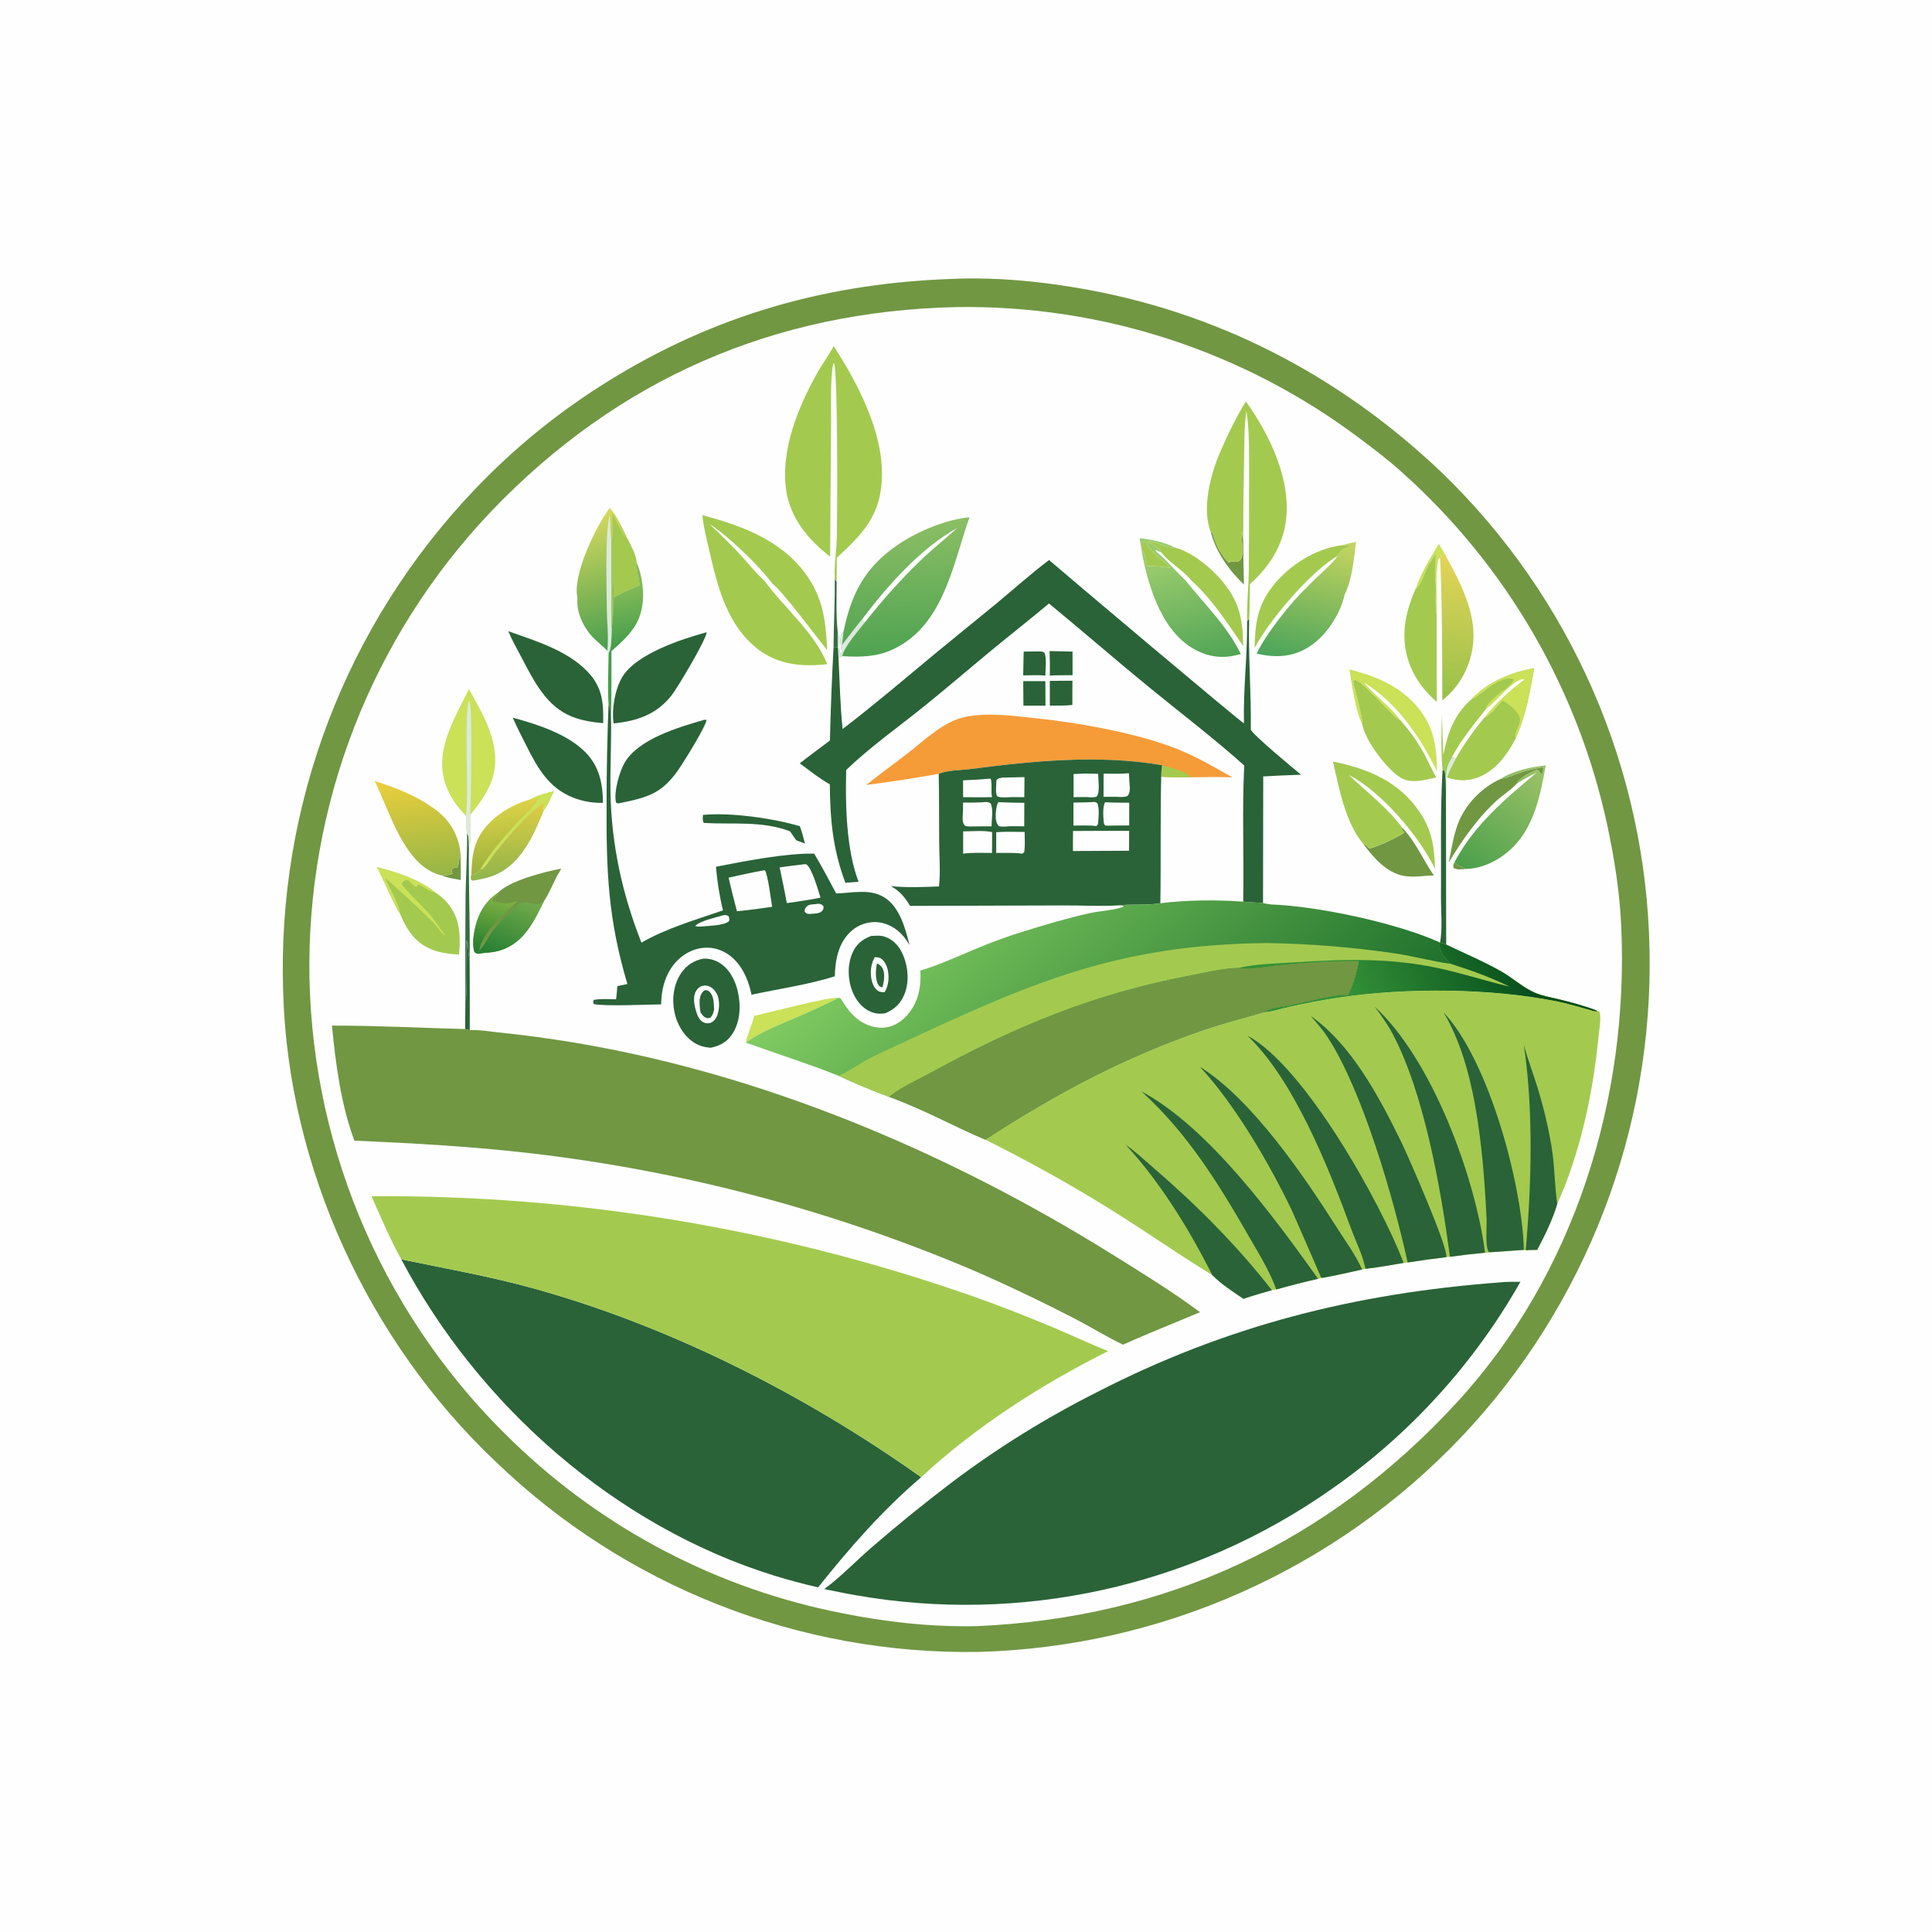
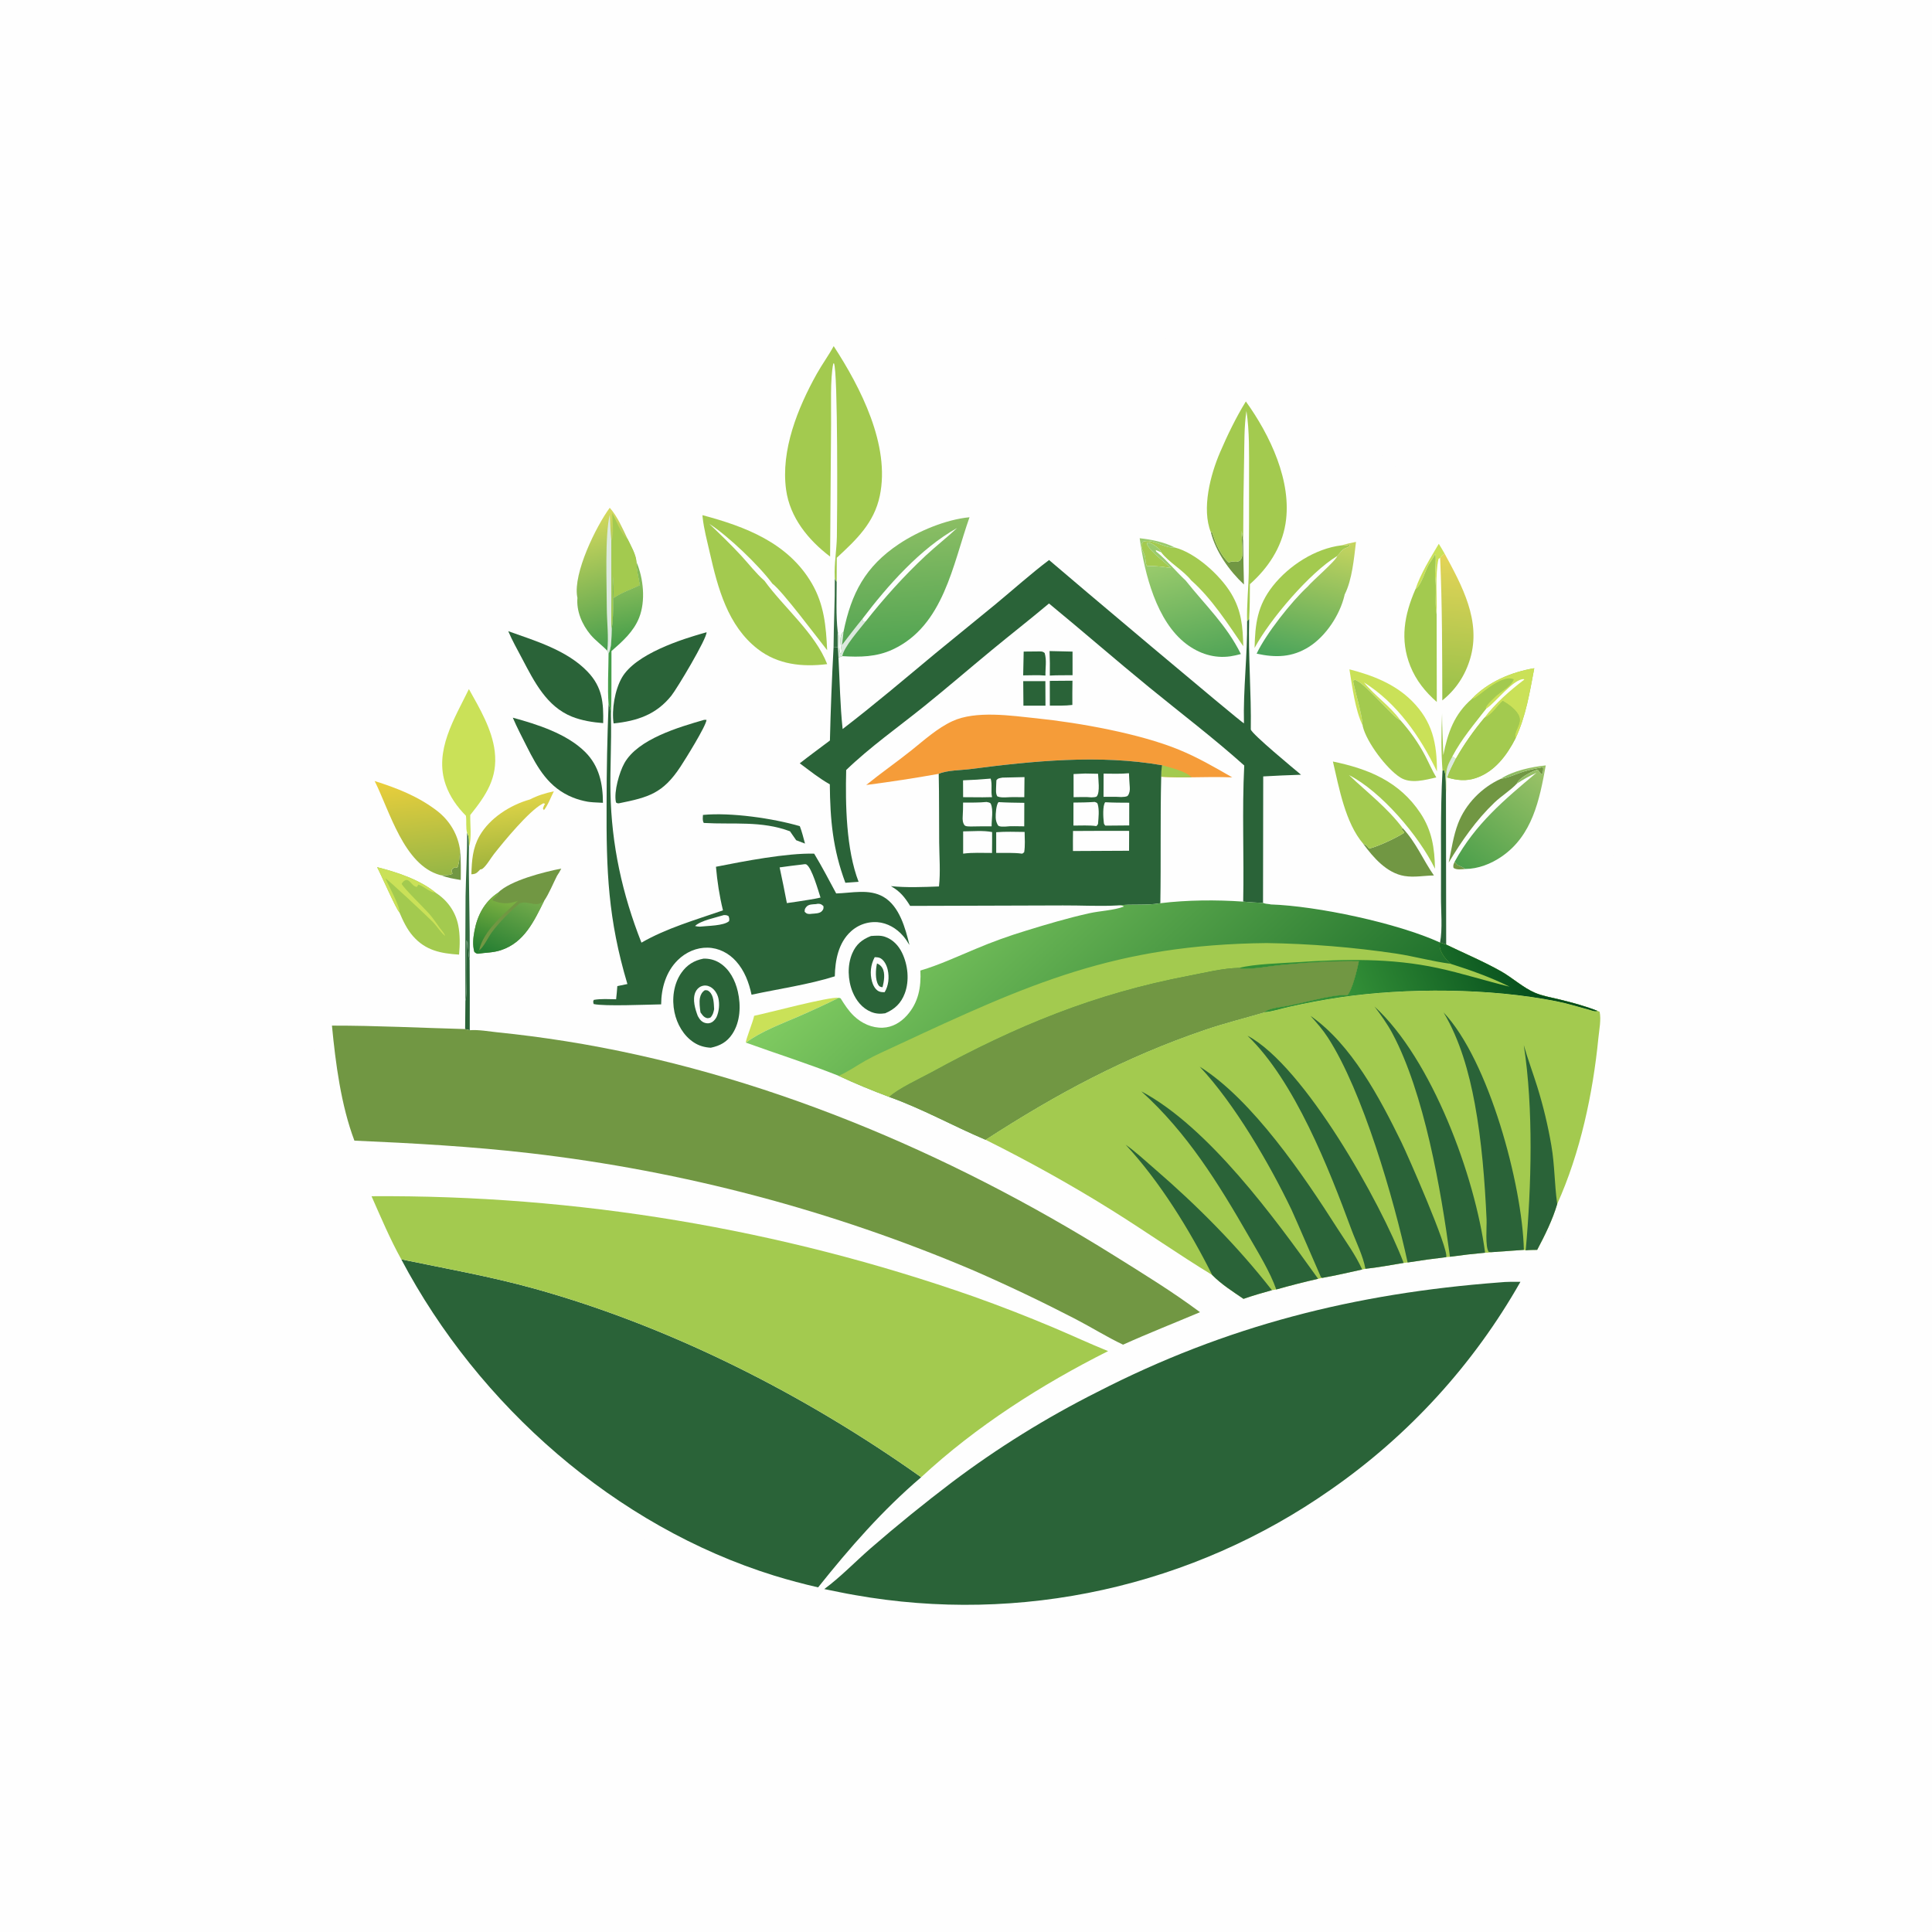
<svg xmlns="http://www.w3.org/2000/svg" width="1024" height="1024">
  <path fill="#FEFEFE" d="M0 0L1024 0L1024 1024L0 1024L0 0Z" />
-   <path fill="#719743" d="M507.804 147.732C508.049 147.721 508.293 147.707 508.537 147.699C529.062 147.056 550.064 149.09 570.295 152.461C644.491 164.823 709.965 198.796 764.296 250.58Q767.47 253.649 770.568 256.794Q773.667 259.939 776.687 263.159Q779.707 266.379 782.648 269.672Q785.589 272.965 788.448 276.329Q791.307 279.693 794.083 283.126Q796.859 286.559 799.55 290.059Q802.241 293.559 804.846 297.124Q807.451 300.689 809.968 304.316Q812.484 307.943 814.912 311.631Q817.339 315.319 819.675 319.065Q822.012 322.811 824.255 326.613Q826.499 330.415 828.65 334.271Q830.8 338.127 832.855 342.035Q834.91 345.942 836.869 349.899Q838.828 353.855 840.69 357.858Q842.552 361.862 844.315 365.909Q846.078 369.957 847.742 374.046Q849.405 378.136 850.968 382.265Q852.531 386.394 853.993 390.56Q855.454 394.726 856.813 398.926Q858.172 403.127 859.428 407.359Q860.684 411.592 861.836 415.854Q862.988 420.116 864.036 424.405Q865.083 428.694 866.025 433.007Q866.968 437.32 867.804 441.655Q868.64 445.99 869.37 450.344Q870.1 454.698 870.724 459.069Q871.347 463.44 871.863 467.824Q872.379 472.209 872.788 476.605Q873.197 481.001 873.497 485.406Q873.799 489.81 873.992 494.221Q874.185 498.632 874.27 503.046Q874.366 507.483 874.354 511.922Q874.341 516.36 874.221 520.797Q874.101 525.233 873.873 529.666Q873.645 534.098 873.309 538.524Q872.973 542.949 872.53 547.365Q872.086 551.781 871.536 556.185Q870.985 560.589 870.327 564.979Q869.669 569.368 868.905 573.74Q868.141 578.112 867.27 582.464Q866.4 586.816 865.424 591.146Q864.448 595.476 863.367 599.78Q862.286 604.085 861.1 608.362Q859.915 612.639 858.625 616.886Q857.336 621.133 855.944 625.347Q854.552 629.562 853.058 633.741Q851.563 637.92 849.968 642.062Q848.373 646.203 846.677 650.305Q844.981 654.406 843.186 658.465Q841.391 662.525 839.497 666.539Q837.604 670.553 835.614 674.52Q833.623 678.487 831.537 682.404Q829.451 686.322 827.27 690.187Q825.089 694.053 822.815 697.864Q820.54 701.675 818.174 705.43Q815.807 709.185 813.35 712.881Q810.893 716.577 808.347 720.212Q805.8 723.847 803.167 727.42Q800.533 730.992 797.812 734.499Q795.092 738.006 792.288 741.446Q789.483 744.886 786.596 748.256Q783.708 751.627 780.74 754.926Q777.771 758.226 774.723 761.452Q771.628 764.713 768.454 767.896Q765.281 771.08 762.03 774.185Q758.779 777.29 755.453 780.314Q752.127 783.338 748.728 786.28Q745.329 789.222 741.858 792.079Q738.388 794.937 734.849 797.708Q731.309 800.48 727.703 803.164Q724.097 805.848 720.426 808.443Q716.755 811.038 713.022 813.542Q709.288 816.046 705.495 818.457Q701.701 820.869 697.849 823.187Q693.998 825.505 690.09 827.728Q686.183 829.951 682.222 832.077Q678.261 834.203 674.25 836.232Q670.238 838.26 666.178 840.19Q662.118 842.12 658.012 843.949Q653.905 845.779 649.755 847.507Q645.605 849.235 641.414 850.861Q637.223 852.487 632.994 854.01Q628.764 855.532 624.498 856.951Q620.233 858.37 615.934 859.683Q611.634 860.997 607.304 862.204Q602.974 863.412 598.616 864.513Q594.257 865.615 589.873 866.609Q585.489 867.602 581.082 868.489Q576.675 869.375 572.247 870.153Q567.819 870.931 563.374 871.6Q558.929 872.269 554.469 872.829Q550.008 873.389 545.535 873.839Q541.063 874.289 536.58 874.63Q532.098 874.97 527.608 875.201Q523.119 875.432 518.625 875.552Q514.218 875.624 509.811 875.587Q505.404 875.551 500.999 875.407Q496.595 875.263 492.195 875.011Q487.794 874.76 483.402 874.401Q479.009 874.041 474.627 873.575Q470.245 873.108 465.875 872.534Q461.505 871.961 457.151 871.28Q452.796 870.6 448.46 869.813Q444.124 869.027 439.808 868.134Q435.492 867.242 431.199 866.244Q426.906 865.246 422.639 864.143Q418.372 863.041 414.133 861.834Q409.894 860.628 405.686 859.318Q401.478 858.008 397.304 856.596Q393.129 855.183 388.99 853.669Q384.851 852.155 380.75 850.54Q376.65 848.925 372.59 847.21Q368.53 845.496 364.513 843.682Q360.496 841.869 356.525 839.957Q352.554 838.046 348.63 836.038Q344.707 834.031 340.834 831.927Q336.961 829.824 333.141 827.627Q329.32 825.43 325.555 823.14Q321.789 820.85 318.081 818.468Q314.372 816.087 310.723 813.615Q307.074 811.144 303.487 808.584Q299.899 806.024 296.376 803.377Q292.852 800.73 289.394 797.997Q285.936 795.265 282.546 792.449Q279.156 789.633 275.835 786.735Q272.515 783.836 269.267 780.858Q266.018 777.879 262.844 774.822C195.302 711.064 152.616 618.538 150.073 525.499Q149.921 520.931 149.882 516.361Q149.844 511.791 149.919 507.221Q149.995 502.651 150.183 498.085Q150.372 493.518 150.675 488.958Q150.977 484.397 151.393 479.846Q151.808 475.294 152.337 470.755Q152.866 466.215 153.507 461.69Q154.149 457.165 154.903 452.657Q155.657 448.149 156.522 443.661Q157.388 439.174 158.365 434.709Q159.342 430.244 160.43 425.805Q161.518 421.366 162.716 416.956Q163.914 412.545 165.221 408.166Q166.528 403.786 167.944 399.44Q169.359 395.095 170.883 390.786Q172.406 386.477 174.036 382.207Q175.666 377.937 177.402 373.709Q179.137 369.481 180.978 365.298Q182.818 361.114 184.762 356.978Q186.706 352.841 188.752 348.754Q190.798 344.668 192.945 340.633Q195.092 336.598 197.339 332.618Q199.585 328.638 201.93 324.715Q204.275 320.792 206.717 316.929Q209.159 313.066 211.696 309.264Q214.233 305.463 216.864 301.725Q219.495 297.988 222.218 294.318Q224.941 290.647 227.755 287.045Q230.569 283.444 233.471 279.913Q236.373 276.382 239.362 272.925Q242.351 269.467 245.425 266.085Q248.5 262.703 251.657 259.399Q259.397 251.265 267.634 243.636Q275.872 236.008 284.575 228.914Q293.279 221.821 302.412 215.291Q311.546 208.762 321.074 202.822C378.761 166.64 439.825 149.579 507.804 147.732Z" />
  <path fill="#FEFEFE" d="M506.983 162.754Q510.556 162.7 514.13 162.719Q517.703 162.738 521.275 162.831Q524.848 162.924 528.417 163.09Q531.987 163.257 535.552 163.497Q539.118 163.737 542.678 164.051Q546.237 164.364 549.79 164.751Q553.342 165.138 556.886 165.598Q560.43 166.058 563.963 166.591Q567.497 167.124 571.019 167.73Q574.541 168.336 578.049 169.014Q581.558 169.692 585.052 170.443Q588.545 171.193 592.023 172.016Q595.501 172.838 598.96 173.732Q602.42 174.626 605.861 175.591Q609.302 176.556 612.722 177.591Q616.142 178.627 619.54 179.733Q622.938 180.839 626.313 182.015Q629.687 183.191 633.037 184.436Q636.386 185.681 639.709 186.995Q643.033 188.309 646.328 189.692Q649.623 191.074 652.889 192.524Q656.156 193.974 659.391 195.491Q662.627 197.007 665.83 198.591Q669.034 200.174 672.204 201.823Q675.375 203.472 678.51 205.186Q681.646 206.9 684.745 208.678Q687.845 210.457 690.907 212.299Q693.97 214.141 696.993 216.045Q700.017 217.95 703.001 219.916Q705.984 221.883 708.927 223.91Q711.869 225.938 714.769 228.026Q717.67 230.114 720.526 232.261C728.279 238.072 735.995 243.878 743.165 250.407Q745.732 252.701 748.254 255.045Q750.775 257.389 753.25 259.782Q755.725 262.175 758.152 264.617Q760.579 267.058 762.958 269.547Q765.337 272.036 767.666 274.571Q769.995 277.107 772.273 279.687Q774.552 282.268 776.779 284.893Q779.006 287.519 781.181 290.187Q783.356 292.856 785.479 295.567Q787.601 298.278 789.669 301.03Q791.737 303.782 793.75 306.575Q795.764 309.367 797.722 312.199Q799.68 315.031 801.582 317.9Q803.483 320.77 805.328 323.677Q807.173 326.584 808.96 329.526Q810.747 332.469 812.476 335.446Q814.205 338.423 815.875 341.434Q817.545 344.444 819.155 347.487Q820.765 350.53 822.315 353.604Q823.864 356.679 825.353 359.783Q826.842 362.887 828.269 366.02Q829.697 369.153 831.062 372.313Q832.427 375.474 833.73 378.66Q835.033 381.847 836.272 385.059Q837.512 388.271 838.688 391.506Q839.864 394.742 840.976 398Q842.088 401.258 843.136 404.538Q844.183 407.817 845.166 411.116Q846.149 414.416 847.066 417.734Q847.984 421.052 848.836 424.388Q849.688 427.724 850.474 431.076Q851.259 434.427 851.979 437.794C855.74 455.415 858.49 473.079 859.299 491.11C863.383 582.251 834.593 675.434 772.216 743.272C703.839 817.637 618.347 857.561 517.43 861.905C493.211 862.361 469.392 859.716 445.685 854.904Q442.648 854.305 439.622 853.651Q436.596 852.998 433.582 852.29Q430.568 851.583 427.567 850.822Q424.566 850.06 421.579 849.246Q418.593 848.431 415.621 847.563Q412.649 846.696 409.693 845.775Q406.738 844.854 403.799 843.881Q400.86 842.907 397.939 841.882Q395.018 840.856 392.116 839.778Q389.214 838.7 386.331 837.571Q383.449 836.442 380.587 835.261Q377.725 834.081 374.884 832.849Q372.044 831.617 369.226 830.335Q366.408 829.053 363.614 827.721Q360.819 826.389 358.049 825.007Q355.279 823.625 352.533 822.194Q349.788 820.763 347.069 819.283Q344.35 817.803 341.657 816.275Q338.965 814.747 336.3 813.171Q333.636 811.595 331 809.971Q328.364 808.348 325.757 806.678Q323.15 805.007 320.574 803.291Q317.997 801.574 315.452 799.812Q312.907 798.05 310.393 796.243Q307.88 794.435 305.399 792.583Q302.918 790.731 300.471 788.835Q298.023 786.939 295.61 785Q293.197 783.061 290.819 781.078Q288.441 779.096 286.099 777.072Q283.756 775.048 281.45 772.982Q279.145 770.916 276.876 768.81Q274.608 766.703 272.377 764.556Q269.261 761.58 266.219 758.529Q263.177 755.477 260.211 752.352Q257.245 749.226 254.357 746.029Q251.469 742.831 248.66 739.564Q245.851 736.297 243.123 732.961Q240.396 729.626 237.751 726.224Q235.106 722.823 232.545 719.358Q229.985 715.892 227.51 712.365Q225.036 708.838 222.649 705.25Q220.262 701.663 217.963 698.019Q215.665 694.374 213.457 690.674Q211.249 686.974 209.133 683.221Q207.017 679.468 204.993 675.664Q202.97 671.859 201.041 668.007Q199.111 664.154 197.277 660.255Q195.443 656.356 193.705 652.414Q191.968 648.471 190.328 644.487Q188.687 640.502 187.145 636.479Q185.604 632.455 184.161 628.395Q182.719 624.335 181.376 620.241Q180.034 616.146 178.793 612.02Q177.552 607.894 176.412 603.739Q175.273 599.584 174.236 595.401Q173.199 591.219 172.265 587.013Q171.331 582.807 170.501 578.579Q169.671 574.351 168.945 570.104Q168.219 565.857 167.598 561.593Q166.976 557.329 166.46 553.052Q165.943 548.774 165.532 544.485Q165.121 540.196 164.815 535.898Q164.51 531.6 164.31 527.296Q164.11 522.992 164.016 518.684Q163.937 514.424 163.962 510.163Q163.987 505.902 164.116 501.643Q164.245 497.384 164.477 493.129Q164.71 488.874 165.045 484.626Q165.381 480.379 165.821 476.14Q166.26 471.902 166.802 467.676Q167.344 463.449 167.989 459.237Q168.635 455.025 169.382 450.83Q170.129 446.635 170.979 442.46Q171.828 438.284 172.779 434.131Q173.729 429.977 174.781 425.848Q175.833 421.718 176.984 417.616Q178.136 413.514 179.388 409.44Q180.639 405.367 181.989 401.326Q183.339 397.284 184.787 393.277Q186.236 389.269 187.781 385.298Q189.326 381.328 190.968 377.395Q192.609 373.463 194.346 369.572Q196.083 365.681 197.914 361.834Q199.745 357.986 201.669 354.184Q203.593 350.382 205.609 346.628Q207.625 342.874 209.732 339.171Q211.839 335.467 214.036 331.816Q216.232 328.164 218.517 324.568Q220.801 320.971 223.173 317.431Q225.545 313.891 228.002 310.41Q230.459 306.928 233 303.508Q235.541 300.088 238.165 296.73Q240.789 293.372 243.493 290.08Q246.198 286.787 248.982 283.561Q251.766 280.336 254.628 277.179Q257.489 274.021 260.427 270.935C327.466 200.938 410.211 164.885 506.983 162.754Z" />
  <path fill="#719743" d="M776.615 460.573C774.676 460.731 771.998 461.193 770.374 459.985C770.054 458.498 770.44 458.064 771.019 456.69C771.574 457.423 771.984 458.281 772.85 458.616C774.263 459.162 775.388 459.685 776.615 460.573Z" />
  <path fill="#719743" d="M243.894 450.922C244.302 456.102 244.274 461.219 244.215 466.408C240.69 465.814 237.245 465.319 233.931 463.913C235.694 463.815 238.329 464.016 239.839 463.06C239.492 462.241 239.376 461.93 239.366 461.014L240.666 459.868C241.447 459.969 241.668 459.966 242.463 459.747C243.576 457.065 243.533 453.811 243.894 450.922Z" />
  <path fill="#356D42" d="M442.471 306.732L443.456 308.352C443.462 316.984 443.034 326.092 443.987 334.668Q443.958 338.801 444.004 342.934C443.319 343.151 442.514 343.149 441.798 343.218C441.87 331.052 442.548 318.891 442.471 306.732Z" />
  <path fill="#CAE158" d="M762.587 288.227C763.673 289.928 764.665 291.695 765.684 293.437C764.779 294.158 763.979 294.734 763.296 295.683L762.456 296.161C760.536 304.724 761.755 316.647 761.45 325.613C760.554 320.549 761.138 315.488 761.015 310.396C760.962 308.217 760.552 306.093 760.631 303.903C760.754 300.5 761.186 297.205 760.832 293.801L760.496 293.998C759.476 296.012 758.033 297.736 756.982 299.73C755.09 303.317 753.639 309.101 750.786 311.845C750.588 312.035 750.375 312.208 750.17 312.39C753.067 303.815 758.024 295.993 762.587 288.227Z" />
  <path fill="#2A6338" d="M246.669 530.372C247.812 528.562 247.184 502.231 247.192 498.377C247.87 499.144 247.746 502.463 247.83 503.624L248.145 498.846C248.196 501.994 248.057 505.269 248.791 508.348C248.827 508.497 248.869 508.645 248.907 508.794Q249.044 527.416 248.983 546.038L246.524 545.419L246.669 530.372Z" />
  <path fill="#719743" d="M641.797 282.157L642.445 282.07L643.581 285.39C645.071 289.767 647.697 294.73 651.021 297.969C652.218 298.192 652.218 297.481 653.318 297.612C654.709 297.777 655.663 297.965 656.965 297.301C658.32 295.88 658.537 294.708 658.512 292.792C658.461 288.949 658.061 285.162 658.102 281.303L658.926 286.551Q659.006 298.173 659.316 309.792C651.627 302.616 644.393 292.462 641.797 282.157Z" />
  <path fill="#356D42" d="M247.567 441.417C248.758 443.512 248.473 446.438 248.553 448.807C248.243 468.779 249.225 488.788 248.907 508.794C248.869 508.645 248.827 508.497 248.791 508.348C248.057 505.269 248.196 501.994 248.145 498.846L247.83 503.624C247.746 502.463 247.87 499.144 247.192 498.377C247.184 502.231 247.812 528.562 246.669 530.372Q246.512 502.685 246.757 475.001C246.939 463.796 247.672 452.629 247.567 441.417Z" />
  <path fill="#2A6338" d="M550.133 345.276C551.709 345.323 552.457 345.076 553.692 346.106C554.865 350 554.008 354.042 554.112 358.061C550.26 357.704 546.182 357.966 542.304 357.962L542.572 345.347L550.133 345.276Z" />
  <path fill="#2A6338" d="M542.333 361.029L554.072 361.009L554.127 374.01L542.437 374.026L542.333 361.029Z" />
  <path fill="#2A6338" d="M556.281 345.077L568.465 345.358L568.472 357.885C564.476 357.931 560.41 357.817 556.426 358.071Q556.546 351.572 556.281 345.077Z" />
  <path fill="#2A6338" d="M556.406 360.879L568.432 360.788Q568.325 367.212 568.374 373.637C564.456 374.13 560.395 373.971 556.447 374L556.406 360.879Z" />
  <path fill="#2A6338" d="M372.59 431.925C387.428 430.504 409.669 433.727 423.912 437.874C425.074 440.857 425.82 444.033 426.67 447.12L421.999 445.342L418.705 440.602C403.563 434.912 388.611 437.097 373.017 436.178C372.234 434.86 372.513 433.396 372.59 431.925Z" />
  <path fill="#2A6338" d="M764.562 408.428L765.581 408.337C766.577 412.15 766.229 416.778 766.391 420.741L766.505 500.671Q764.884 500.1 763.252 499.563C764.658 492.45 763.696 482.558 763.756 475.183C763.935 452.94 763.299 430.646 764.562 408.428Z" />
  <path fill="#CAE158" d="M399.704 538.4C407.307 536.84 439.241 528.205 444.621 528.842Q434.024 534.081 423.175 538.774C413.916 542.807 403.508 546.585 395.349 552.614C395.062 551.346 399.227 541.329 399.704 538.4Z" />
  <path fill="#719743" d="M795.466 412.786C795.762 412.738 796.058 412.694 796.353 412.643C799.985 412.009 803.716 410.149 807.257 409.033C810.721 407.942 814.173 407.358 817.709 406.603C818.209 407.538 817.782 408.862 817.655 409.914L817.164 410.504C816.274 409.698 815.657 408.93 814.987 407.934C812.094 408.68 805.897 411.989 804.356 414.587C804.213 414.827 804.087 415.077 803.953 415.322C800.582 418.95 795.798 421.846 792.157 425.321C782.382 434.652 774.75 445.662 767.833 457.187C769.347 450.216 770.243 443.133 772.818 436.433C776.795 426.088 785.381 417.345 795.466 412.786Z" />
  <defs>
    <linearGradient id="gradient_0" gradientUnits="userSpaceOnUse" x1="270.713" y1="425.532" x2="270.787" y2="464.969">
      <stop offset="0" stop-color="#DFCD44" />
      <stop offset="1" stop-color="#92B64A" />
    </linearGradient>
  </defs>
-   <path fill="url(#gradient_0)" d="M254.498 460.85C254.877 460.74 255.312 460.746 255.635 460.52C257.716 459.065 260.14 454.784 261.83 452.635C267.127 445.899 280.336 429.873 287.375 426.104C288.266 425.627 287.828 425.712 288.885 426.006C288.364 426.811 288.08 427.587 287.767 428.491L288.279 429.404C282.83 442.687 276.369 457.893 262.23 463.81C258.548 465.351 254.617 466.13 250.693 466.774C249.887 466.414 249.821 466.624 249.612 465.934C249.333 465.014 249.626 464.272 249.843 463.375C252.389 463.32 252.84 462.519 254.498 460.85Z" />
  <defs>
    <linearGradient id="gradient_1" gradientUnits="userSpaceOnUse" x1="334.681" y1="340.429" x2="328.967" y2="312.337">
      <stop offset="0" stop-color="#469E4A" />
      <stop offset="1" stop-color="#83BA59" />
    </linearGradient>
  </defs>
  <path fill="url(#gradient_1)" d="M337.323 297.847C341.053 306.478 342.273 318.497 338.753 327.384C335.81 334.816 329.944 339.938 324.088 345.094C324.034 356.924 324.195 368.812 323.834 380.635C323.579 378.22 323.839 375.483 322.55 373.373C321.922 364.511 322.509 355.259 322.55 346.355C324.354 343.005 324 337.068 324.2 333.229C325.603 324.959 324.524 312.962 324.746 304.176C325.316 308.374 325.215 312.654 325.253 316.884C329.739 313.858 334.327 312.448 339.108 310.129C338.417 306.494 337.465 302.34 337.341 298.656C337.332 298.387 337.329 298.117 337.323 297.847Z" />
  <path fill="#719743" d="M743.367 438.84C750.701 446.711 754.089 455.527 760.008 464.022C754.78 464.081 749.647 465.152 744.408 464.298C735.001 462.764 727.879 454.499 722.528 447.213C724.215 447.751 724.597 448.453 725.755 449.757C730.556 448.609 740.144 444.079 744.266 441.368C743.771 440.561 744.003 440.871 743.377 440.134C743.228 439.959 743.076 439.788 742.925 439.615L743.367 438.84Z" />
  <path fill="#CAE158" d="M715.215 354.762C727.373 357.901 739.198 362.413 748.27 371.448C759.259 382.393 761.627 393.964 761.605 408.873C752.774 390.446 740.507 372.688 722.926 361.683C728.746 368.867 736.63 374.053 742.145 381.643C739.238 381.417 722.798 360.975 717.944 360.295L717.18 361.087C718.443 367.394 721.956 378.781 722.227 384.51C718.144 375.914 716.804 364.152 715.215 354.762Z" />
  <defs>
    <linearGradient id="gradient_2" gradientUnits="userSpaceOnUse" x1="270.592" y1="458.928" x2="265.917" y2="425.14">
      <stop offset="0" stop-color="#9FB33D" />
      <stop offset="1" stop-color="#DDD347" />
    </linearGradient>
  </defs>
  <path fill="url(#gradient_2)" d="M280.897 423.713C284.98 421.607 289.071 420.363 293.551 419.406C291.977 422.477 290.416 426.775 288.279 429.404L287.767 428.491C288.08 427.587 288.364 426.811 288.885 426.006C287.828 425.712 288.266 425.627 287.375 426.104C280.336 429.873 267.127 445.899 261.83 452.635C260.14 454.784 257.716 459.065 255.635 460.52C255.312 460.746 254.877 460.74 254.498 460.85C252.84 462.519 252.389 463.32 249.843 463.375C250.071 456.1 250.482 449.532 254.155 443.058C259.56 433.535 270.537 426.624 280.897 423.713Z" />
-   <path fill="#CAE158" d="M280.897 423.713C284.98 421.607 289.071 420.363 293.551 419.406C291.977 422.477 290.416 426.775 288.279 429.404L287.767 428.491C288.08 427.587 288.364 426.811 288.885 426.006C287.828 425.712 288.266 425.627 287.375 426.104C280.336 429.873 267.127 445.899 261.83 452.635C260.14 454.784 257.716 459.065 255.635 460.52C255.312 460.746 254.877 460.74 254.498 460.85C259.618 452.222 266.578 444.249 273.364 436.893C277.42 432.497 282.579 428.431 285.45 423.132L285.218 422.731C283.829 423.413 282.919 423.634 281.368 423.699C281.211 423.705 281.054 423.708 280.897 423.713Z" />
  <path fill="#A3CA4F" d="M710.91 289.061C711.06 289.072 711.21 289.085 711.36 289.094C712.826 289.183 713.801 289.068 715.201 288.637L715.463 289.127C714.758 289.916 714.457 290.059 713.469 290.419C711.555 291.118 710.897 292.25 709.617 293.723C709.364 294.015 709.066 294.265 708.817 294.56C708.784 294.599 708.768 294.649 708.744 294.694C694.21 303.441 672.861 328.592 664.962 343.429C665.243 330.579 666.448 320.927 674.692 310.51C683.222 299.732 697.109 290.759 710.91 289.061Z" />
  <path fill="#A3CA4F" d="M620.567 301.062C616.803 300.467 612.274 299.865 608.466 299.998C608.315 300.003 608.165 300.012 608.014 300.018C607.028 299.007 607.251 296.551 606.91 295.112C606.445 293.151 605.084 291.252 605.044 289.208C605.021 288.035 605.309 287.853 606.043 287.03C611.177 285.633 616.685 290.286 621.781 290.224C622.079 290.221 622.377 290.203 622.675 290.192C633.649 292.988 646.748 304.909 652.524 314.522C658.072 323.755 658.683 332.033 658.963 342.518C650.712 330.542 642.341 317.356 631.394 307.631C626.905 302.046 619.487 298.067 615.497 292.769C615.059 291.86 614.716 291.265 613.928 290.606C612.539 289.444 610.022 287.407 608.135 287.584L607.958 288.548C610.006 292.655 617.087 297.603 620.567 301.062Z" />
  <path fill="#A3CA4F" d="M750.17 312.39C750.375 312.208 750.588 312.035 750.786 311.845C753.639 309.101 755.09 303.317 756.982 299.73C758.033 297.736 759.476 296.012 760.496 293.998L760.832 293.801C761.186 297.205 760.754 300.5 760.631 303.903C760.552 306.093 760.962 308.217 761.015 310.396C761.138 315.488 760.554 320.549 761.45 325.613L761.531 372.052C755.424 366.708 750.494 360.577 747.475 352.982C741.924 339.022 744.328 325.857 750.17 312.39Z" />
  <defs>
    <linearGradient id="gradient_3" gradientUnits="userSpaceOnUse" x1="767.002" y1="368.643" x2="774.019" y2="294.906">
      <stop offset="0" stop-color="#99C14B" />
      <stop offset="1" stop-color="#E4D457" />
    </linearGradient>
  </defs>
  <path fill="url(#gradient_3)" d="M763.296 295.683C763.979 294.734 764.779 294.158 765.684 293.437C774.929 310.483 785.145 329.093 779.235 349.063C776.602 357.959 771.684 365.444 764.451 371.239C764.397 346.072 764.418 320.829 763.296 295.683Z" />
  <path fill="#A3CA4F" d="M722.227 384.51C721.956 378.781 718.443 367.394 717.18 361.087L717.944 360.295C722.798 360.975 739.238 381.417 742.145 381.643C747.351 387.525 751.693 393.549 755.346 400.517C757.337 404.316 759.067 408.385 761.266 412.055C755.33 413.378 747.762 415.591 742.194 412.093C734.949 407.542 724.332 393.378 722.326 385.074C722.282 384.888 722.26 384.698 722.227 384.51Z" />
  <path fill="#A3CA4F" d="M199.876 459.614C210.512 462.311 222.42 466.196 231.033 473.244C237.114 477.197 241.368 483.109 242.844 490.262C243.88 495.284 243.79 500.883 243.312 505.97C233.645 505.338 225.587 503.827 218.876 496.144C215.641 492.44 213.6 488.031 211.689 483.546C210.04 482.072 201.83 463.218 199.876 459.614Z" />
  <path fill="#CAE158" d="M199.876 459.614C210.512 462.311 222.42 466.196 231.033 473.244C230.741 473.186 230.447 473.134 230.157 473.069C227.134 472.387 224.71 469.806 221.745 468.84L220.939 470.105C217.795 469.757 216.951 464.37 213.754 467.255C213.418 467.558 213.118 468.074 212.874 468.459C214.135 470.949 224.776 481.257 227.455 484.29C229.543 486.655 231.174 489.176 233.009 491.724C234.051 493.171 235.392 494.325 235.927 496.079C233.356 493.943 231.71 491.032 229.375 488.62C226.952 486.117 205.058 465.534 204.241 465.579C205.631 468.722 212.241 480.756 211.689 483.546C210.04 482.072 201.83 463.218 199.876 459.614Z" />
  <path fill="#2A6338" d="M373.235 381.524L374.469 381.524C374.265 384.804 363.047 402.752 360.607 406.45C351.313 420.538 343.766 422.6 328.069 425.762C327.121 425.78 327.627 425.853 326.57 425.433C326.511 425.232 326.434 425.036 326.395 424.831C325.375 419.529 328.236 409.305 330.936 404.494C338.114 391.702 359.682 385.452 373.235 381.524Z" />
  <path fill="#2A6338" d="M461.623 496.104C464.071 495.929 466.663 495.686 469.022 496.494C473.154 497.91 476.175 501.059 478.07 504.929C481.236 511.399 482.11 519.779 479.537 526.554C477.556 531.77 474.236 534.912 469.172 537.061C466.593 537.473 464.179 537.345 461.745 536.348C457.027 534.417 453.791 530.364 451.894 525.733C449.324 519.46 449.03 511.557 451.709 505.306C453.763 500.513 456.863 497.976 461.623 496.104Z" />
  <path fill="#FEFEFE" d="M463.608 507.323C464.731 507.37 465.89 507.376 466.874 507.999C468.847 509.249 470.041 511.876 470.523 514.068C471.393 518.023 470.978 522.401 468.878 525.886C467.758 525.877 466.567 525.871 465.564 525.301C463.823 524.311 462.742 522.192 462.215 520.338C460.957 515.918 461.456 511.331 463.608 507.323Z" />
  <path fill="#2A6338" d="M464.827 510.633C466.072 511.199 466.925 511.819 467.643 513.016C469.323 515.814 468.526 520.267 467.779 523.226C467.595 523.211 467.407 523.223 467.227 523.18C466.359 522.974 466.027 522.8 465.552 522.05C463.765 519.238 464.103 513.759 464.827 510.633Z" />
-   <path fill="#2A6338" d="M271.794 380.387C284.721 383.895 300.44 388.9 310.163 398.583C317.587 405.975 319.543 415.386 319.57 425.51Q317.536 425.567 315.506 425.418Q313.476 425.27 311.472 424.918Q309.467 424.566 307.508 424.015Q305.549 423.463 303.656 422.717C290.851 417.551 285.055 407.268 279.128 395.519C276.606 390.52 273.996 385.538 271.794 380.387Z" />
+   <path fill="#2A6338" d="M271.794 380.387C284.721 383.895 300.44 388.9 310.163 398.583C317.587 405.975 319.543 415.386 319.57 425.51Q313.476 425.27 311.472 424.918Q309.467 424.566 307.508 424.015Q305.549 423.463 303.656 422.717C290.851 417.551 285.055 407.268 279.128 395.519C276.606 390.52 273.996 385.538 271.794 380.387Z" />
  <defs>
    <linearGradient id="gradient_4" gradientUnits="userSpaceOnUse" x1="777.514" y1="462.447" x2="817.429" y2="411.731">
      <stop offset="0" stop-color="#4B9F4B" />
      <stop offset="1" stop-color="#98C166" />
    </linearGradient>
  </defs>
  <path fill="url(#gradient_4)" d="M795.466 412.786C801.97 408.535 811.663 406.446 819.284 405.689C815.978 423.944 812.205 442.854 795.813 454.062C790.229 457.88 783.439 460.543 776.615 460.573C775.388 459.685 774.263 459.162 772.85 458.616C771.984 458.281 771.574 457.423 771.019 456.69C781.944 436.692 797.311 423.897 814.357 409.586C810.677 411.257 807.357 413.14 803.953 415.322C804.087 415.077 804.213 414.827 804.356 414.587C805.897 411.989 812.094 408.68 814.987 407.934C815.657 408.93 816.274 409.698 817.164 410.504L817.655 409.914C817.782 408.862 818.209 407.538 817.709 406.603C814.173 407.358 810.721 407.942 807.257 409.033C803.716 410.149 799.985 412.009 796.353 412.643C796.058 412.694 795.762 412.738 795.466 412.786Z" />
  <path fill="#719743" d="M297.481 460.363C296.838 461.722 296.096 462.913 295.254 464.157C293.104 468.381 291.035 473.602 288.395 477.483C282.992 488.319 277.882 499.543 265.466 503.628C261.265 505.01 257.44 504.838 253.209 505.513C252.345 505.287 252.001 505.105 251.386 504.455C250.415 500.786 250.79 497.007 251.492 493.324C253.07 485.043 256.764 478.037 263.856 473.237C270.388 466.599 288.515 462.13 297.481 460.363Z" />
  <defs>
    <linearGradient id="gradient_5" gradientUnits="userSpaceOnUse" x1="255.214" y1="504.073" x2="264.129" y2="477.373">
      <stop offset="0" stop-color="#257E2F" />
      <stop offset="1" stop-color="#79AF41" />
    </linearGradient>
  </defs>
  <path fill="url(#gradient_5)" d="M263.856 473.237L264 474.054L261.003 476.804C261.405 477.619 262.153 477.647 262.971 477.924C267.106 479.324 270.388 478.85 274.467 477.499C267.126 484.468 256.298 493.218 253.966 503.582L253.209 505.513C252.345 505.287 252.001 505.105 251.386 504.455C250.415 500.786 250.79 497.007 251.492 493.324C253.07 485.043 256.764 478.037 263.856 473.237Z" />
  <defs>
    <linearGradient id="gradient_6" gradientUnits="userSpaceOnUse" x1="264.324" y1="506.584" x2="277.735" y2="475.441">
      <stop offset="0" stop-color="#288033" />
      <stop offset="1" stop-color="#73AB4B" />
    </linearGradient>
  </defs>
  <path fill="url(#gradient_6)" d="M275.351 478.82C278.133 477.754 280.209 478.739 282.991 479.111C285.296 479.42 286.575 478.891 288.395 477.483C282.992 488.319 277.882 499.543 265.466 503.628C261.265 505.01 257.44 504.838 253.209 505.513L253.966 503.582C255.755 502.983 259.088 496.255 260.563 494.278C264.901 488.465 269.921 483.589 275.351 478.82Z" />
  <defs>
    <linearGradient id="gradient_7" gradientUnits="userSpaceOnUse" x1="219.304" y1="413.304" x2="225.339" y2="464.979">
      <stop offset="0" stop-color="#E9CE3C" />
      <stop offset="1" stop-color="#95B646" />
    </linearGradient>
  </defs>
  <path fill="url(#gradient_7)" d="M198.577 413.959C210.371 417.689 221.527 422.04 231.47 429.62C238.347 434.863 242.796 442.321 243.894 450.922C243.533 453.811 243.576 457.065 242.463 459.747C241.668 459.966 241.447 459.969 240.666 459.868L239.366 461.014C239.376 461.93 239.492 462.241 239.839 463.06C238.329 464.016 235.694 463.815 233.931 463.913C233.664 463.862 233.391 463.832 233.129 463.758C214.045 458.38 206.622 430.034 198.577 413.959Z" />
  <path fill="#2A6338" d="M269.379 334.542C283.82 339.69 300.663 344.69 311.493 356.071C319.342 364.319 319.897 372.499 319.696 383.269C314.216 382.86 308.266 381.898 303.153 379.846C289.724 374.455 283.191 361.331 276.831 349.265C274.277 344.42 271.531 339.58 269.379 334.542Z" />
  <path fill="#2A6338" d="M374.502 335.102C374.617 338.573 358.903 364.897 355.819 368.746C347.775 378.785 337.642 382.143 325.22 383.432C324.123 376.098 325.89 365.637 329.627 359.147C336.816 346.665 361.047 338.81 374.502 335.102Z" />
  <defs>
    <linearGradient id="gradient_8" gradientUnits="userSpaceOnUse" x1="639.014" y1="350.379" x2="624.353" y2="295.622">
      <stop offset="0" stop-color="#52A557" />
      <stop offset="1" stop-color="#9ACB6C" />
    </linearGradient>
  </defs>
  <path fill="url(#gradient_8)" d="M604.054 285.282C610.212 285.935 617.152 287.317 622.675 290.192C622.377 290.203 622.079 290.221 621.781 290.224C616.685 290.286 611.177 285.633 606.043 287.03C605.309 287.853 605.021 288.035 605.044 289.208C605.084 291.252 606.445 293.151 606.91 295.112C607.251 296.551 607.028 299.007 608.014 300.018C608.165 300.012 608.315 300.003 608.466 299.998C612.274 299.865 616.803 300.467 620.567 301.062C617.087 297.603 610.006 292.655 607.958 288.548L608.135 287.584C610.022 287.407 612.539 289.444 613.928 290.606C614.716 291.265 615.059 291.86 615.497 292.769L612.585 291.532C612.881 292.627 612.586 292.128 613.529 292.92C618.912 297.439 623.314 302.918 628.433 307.707C638.834 320.801 650.127 331.312 657.687 346.657C655.86 347.131 654.031 347.588 652.162 347.857C643.639 349.086 635.633 346.496 628.833 341.367C612.942 329.382 606.658 304.003 604.054 285.282Z" />
  <path fill="#CAE158" d="M248.529 365.221C254.189 375.37 260.864 386.612 262.228 398.317C263.869 412.395 257.626 421.484 249.251 431.963C249.093 436.976 250.158 444.178 248.553 448.807C248.473 446.438 248.758 443.512 247.567 441.417C246.792 438.746 247.354 435.224 246.954 432.373C242.246 427.625 238.432 422.239 236.215 415.884C229.958 397.944 240.941 380.854 248.529 365.221Z" />
-   <path fill="#DCE9DE" d="M246.954 432.373C248.73 421.715 245.577 376.865 248.755 371.288C250.608 373.832 249.535 425.212 249.251 431.963C249.093 436.976 250.158 444.178 248.553 448.807C248.473 446.438 248.758 443.512 247.567 441.417C246.792 438.746 247.354 435.224 246.954 432.373Z" />
  <defs>
    <linearGradient id="gradient_9" gradientUnits="userSpaceOnUse" x1="684.934" y1="350.592" x2="700.697" y2="283.439">
      <stop offset="0" stop-color="#4AA45B" />
      <stop offset="1" stop-color="#C7D55F" />
    </linearGradient>
  </defs>
  <path fill="url(#gradient_9)" d="M710.91 289.061C713.504 288.294 716.055 287.717 718.709 287.214C717.625 295.982 716.694 307.253 712.687 315.137C712.654 315.307 712.626 315.479 712.586 315.647C710.152 325.913 702.747 337.185 693.765 342.85C684.843 348.477 676.057 348.654 666.042 346.45C670.95 336.026 684.488 318.807 693.082 310.927C695.454 307.964 708.327 296.996 708.744 294.694C708.768 294.649 708.784 294.599 708.817 294.56C709.066 294.265 709.364 294.015 709.617 293.723C710.897 292.25 711.555 291.118 713.469 290.419C714.457 290.059 714.758 289.916 715.463 289.127L715.201 288.637C713.801 289.068 712.826 289.183 711.36 289.094C711.21 289.085 711.06 289.072 710.91 289.061Z" />
  <path fill="#A3CA4F" d="M706.469 403.625C725.427 407.551 741.766 414.246 752.884 431.037C759.009 440.286 760.368 449.576 760.571 460.468C752.092 443.005 732.045 419.511 715.013 410.822C724.6 419.956 735.37 428.143 743.367 438.84L742.925 439.615C743.076 439.788 743.228 439.959 743.377 440.134C744.003 440.871 743.771 440.561 744.266 441.368C740.144 444.079 730.556 448.609 725.755 449.757C724.597 448.453 724.215 447.751 722.528 447.213C713.022 436.095 709.746 417.614 706.469 403.625Z" />
  <path fill="#2A6338" d="M372.873 508.093C375.949 508.012 378.844 508.737 381.457 510.386C386.721 513.707 389.711 519.634 391.064 525.548C392.757 532.945 392.42 541.592 388.111 548.073C385.274 552.34 381.637 554.278 376.737 555.321C373.435 555.116 370.564 554.349 367.763 552.524C362.303 548.967 358.803 542.809 357.485 536.519C356.019 529.519 356.992 521.526 361.15 515.6C364.102 511.392 367.878 509.057 372.873 508.093Z" />
  <path fill="#FEFEFE" d="M369.852 538.538C368.451 534.824 366.935 529.856 368.527 526.003C369.128 524.548 370.274 523.31 371.753 522.731C373.308 522.122 374.961 522.267 376.429 523.041C378.643 524.208 380.195 526.65 380.748 529.048C381.468 532.167 381.12 536.131 379.797 539.027C379.288 540.05 378.335 541.204 377.352 541.779C376.26 542.418 374.999 542.534 373.788 542.193C371.775 541.627 370.83 540.259 369.852 538.538Z" />
  <path fill="#2A6338" d="M371.279 536.608C370.939 534.305 370.535 531.133 370.996 528.857C371.339 527.17 372.12 525.777 373.571 524.835C374.722 524.837 375.017 524.765 375.937 525.556C378.405 527.678 378.317 531.948 378.504 534.927C378.1 536.771 377.863 537.935 376.546 539.328C375.28 539.741 374.913 539.862 373.637 539.188C372.767 538.729 371.821 537.395 371.279 536.608Z" />
  <defs>
    <linearGradient id="gradient_10" gradientUnits="userSpaceOnUse" x1="329.821" y1="341.657" x2="310.496" y2="273.02">
      <stop offset="0" stop-color="#489E4E" />
      <stop offset="1" stop-color="#D6DA5E" />
    </linearGradient>
  </defs>
  <path fill="url(#gradient_10)" d="M323.175 269.13C327.284 273.689 329.951 280.104 332.594 285.588C334.267 289.049 337.12 293.96 337.323 297.847C337.329 298.117 337.332 298.387 337.341 298.656C337.465 302.34 338.417 306.494 339.108 310.129C334.327 312.448 329.739 313.858 325.253 316.884C325.215 312.654 325.316 308.374 324.746 304.176C324.524 312.962 325.603 324.959 324.2 333.229C324 337.068 324.354 343.005 322.55 346.355L321.857 344.897C319.033 341.912 315.664 339.59 312.983 336.396C308.527 331.088 305.436 323.889 306.051 316.878C306.006 316.644 305.955 316.411 305.915 316.176C303.794 303.757 315.83 279.144 323.175 269.13Z" />
  <path fill="#DCE9DE" d="M321.618 322.37C321.623 310.284 320.49 283.389 323.219 272.717C323.378 277.271 323.591 281.786 324.009 286.327L324.126 317.623C324.146 322.783 323.847 328.09 324.2 333.229C324 337.068 324.354 343.005 322.55 346.355L321.857 344.897C322.696 337.752 321.667 329.644 321.618 322.37Z" />
  <path fill="#A3CA4F" d="M324.009 286.327L324.427 286.002C325.405 282.034 324.564 276.251 324.5 272.087C326.699 275.616 329.153 283.625 332.594 285.588C334.267 289.049 337.12 293.96 337.323 297.847C337.329 298.117 337.332 298.387 337.341 298.656C337.465 302.34 338.417 306.494 339.108 310.129C334.327 312.448 329.739 313.858 325.253 316.884C325.215 312.654 325.316 308.374 324.746 304.176C324.524 312.962 325.603 324.959 324.2 333.229C323.847 328.09 324.146 322.783 324.126 317.623L324.009 286.327Z" />
  <path fill="#A3CA4F" d="M780.174 370.357C788.675 361.382 801.143 356.175 813.194 354.178C810.772 366.873 808.804 379.536 803.259 391.352C798.658 400.346 792.245 408.987 782.273 412.372C777.088 414.133 772.255 413.615 767.101 412.102L766.474 412.076C766.478 414.945 766.6 417.882 766.391 420.741C766.229 416.778 766.577 412.15 765.581 408.337L764.562 408.428C763.803 398.517 763.88 388.075 764.326 378.142C764.329 385.518 764.747 392.872 764.981 400.243C767.364 388.3 770.709 378.605 780.174 370.357Z" />
  <path fill="#DCE9DE" d="M769.799 400.925L771.623 402.15C769.964 405.418 768.275 408.623 767.101 412.102L766.474 412.076C766.311 407.381 767.593 404.912 769.799 400.925Z" />
  <path fill="#CAE158" d="M780.174 370.357C788.675 361.382 801.143 356.175 813.194 354.178C810.772 366.873 808.804 379.536 803.259 391.352C802.089 387.727 806.536 384.186 805.293 379.995C804.292 376.62 799.456 373.034 796.43 371.498C793.592 374.112 790.296 379.285 786.716 380.495C781.14 387.164 775.887 394.561 771.623 402.15L769.799 400.925C774.798 391.483 781.329 383.936 787.778 375.565L787.473 375.225C788.039 373.263 793.303 368.494 795.059 367.253C797.201 365.741 801.812 362.597 802.32 360.038C795.434 356.994 783.131 369.895 780.854 370.279C780.629 370.317 780.401 370.331 780.174 370.357Z" />
  <path fill="#FEFEFE" d="M787.778 375.565C787.952 375.446 788.128 375.329 788.3 375.208C792.914 371.974 802.387 359.642 807.672 359.958L807.917 360.185C800.291 365.98 792.468 372.828 786.716 380.495C781.14 387.164 775.887 394.561 771.623 402.15L769.799 400.925C774.798 391.483 781.329 383.936 787.778 375.565Z" />
  <path fill="#A3CA4F" d="M796.43 371.498C799.456 373.034 804.292 376.62 805.293 379.995C806.536 384.186 802.089 387.727 803.259 391.352C798.658 400.346 792.245 408.987 782.273 412.372C777.088 414.133 772.255 413.615 767.101 412.102C768.275 408.623 769.964 405.418 771.623 402.15C775.887 394.561 781.14 387.164 786.716 380.495C790.296 379.285 793.592 374.112 796.43 371.498Z" />
  <path fill="#A3CA4F" d="M641.797 282.157C636.786 269.691 641.574 251.558 646.617 239.822C650.556 230.655 655.084 221.27 660.33 212.78C673.131 230.564 684.964 255.257 681.337 277.605C679.265 290.365 672.003 301.174 662.472 309.632C662.472 315.804 662.412 321.938 662.073 328.102L661.006 329.294C660.734 320.701 661.718 312.029 661.864 303.422Q662.09 277.193 662.027 250.964C662.002 240.08 662.3 228.578 660.634 217.817C659.391 226.131 659.576 234.641 659.404 243.022Q658.939 264.784 658.926 286.551L658.102 281.303C658.061 285.162 658.461 288.949 658.512 292.792C658.537 294.708 658.32 295.88 656.965 297.301C655.663 297.965 654.709 297.777 653.318 297.612C652.218 297.481 652.218 298.192 651.021 297.969C647.697 294.73 645.071 289.767 643.581 285.39L642.445 282.07L641.797 282.157Z" />
  <defs>
    <linearGradient id="gradient_11" gradientUnits="userSpaceOnUse" x1="482.268" y1="345.343" x2="477.801" y2="277.21">
      <stop offset="0" stop-color="#50A352" />
      <stop offset="1" stop-color="#8BBE64" />
    </linearGradient>
  </defs>
  <path fill="url(#gradient_11)" d="M447.075 334.867C451.219 314.45 458.654 300.245 476.383 288.392C486.728 281.476 501.4 275.327 513.862 274.156C504.955 299.237 500.197 331.604 473.209 344.213C464.557 348.255 455.794 348.343 446.432 347.773L444.405 348.565L444.004 342.934Q443.958 338.801 443.987 334.668C444.092 334.966 444.203 335.261 444.3 335.56C445.138 338.152 444.311 344.834 445.51 346.502L446.205 345.631L446.082 344.917L445.769 343.055C445.45 341.201 445.144 337.554 446.163 335.864C446.393 335.484 446.757 335.17 447.075 334.867Z" />
  <path fill="#DCE9DE" d="M457.138 327.968L457.348 329.281C458.363 329.71 457.888 329.717 458.761 329.456C455.491 333.646 447.268 342.866 446.432 347.773L444.405 348.565L444.004 342.934Q443.958 338.801 443.987 334.668C444.092 334.966 444.203 335.261 444.3 335.56C445.138 338.152 444.311 344.834 445.51 346.502L446.205 345.631L446.082 344.917L445.769 343.055C445.45 341.201 445.144 337.554 446.163 335.864C446.393 335.484 446.757 335.17 447.075 334.867C446.91 337.18 446.565 339.506 446.303 341.812C449.866 337.157 453.402 332.486 457.138 327.968Z" />
  <path fill="#FEFEFE" d="M457.138 327.968C470.425 310.4 487.909 290.641 507.276 279.858C501.904 284.926 496.052 289.445 490.647 294.483C479.275 305.086 468.326 317.221 458.761 329.456C457.888 329.717 458.363 329.71 457.348 329.281L457.138 327.968Z" />
  <path fill="#A3CA4F" d="M372.31 273.048C395.093 279.102 417.727 287.72 430.245 309.147C436.813 320.391 437.825 331.895 438.405 344.612C433.292 338.183 414.555 313.111 409.387 309.346C402.336 299.767 385.926 284.03 375.927 277.63C381.643 283.092 387.298 288.534 392.677 294.333C396.78 298.757 400.624 303.848 405.173 307.798C415.397 321.955 432.058 335.572 438.423 351.998C425.291 353.609 412.365 352.327 401.596 343.98C385.674 331.638 380.452 311.602 376.194 292.924C374.793 286.778 373.107 280.528 372.413 274.258C372.369 273.856 372.34 273.452 372.31 273.048Z" />
  <path fill="#F59C39" d="M459.11 416.068C466.932 409.705 475.25 403.955 483.129 397.642C489.914 392.206 496.883 385.888 504.821 382.221C517.266 376.471 536.038 379.338 549.38 380.72C572.048 383.067 603.958 388.789 624.769 397.321C634.699 401.393 643.852 406.654 653.111 412.026C645.905 411.755 638.728 411.858 631.52 411.991C626.153 412.016 620.826 412.005 615.466 411.689C615.483 409.604 615.575 407.656 615.949 405.602C582.84 399.785 547.332 403.318 514.256 407.635C509.267 408.286 502.051 408.186 497.542 410.151C484.905 412.436 471.838 414.403 459.11 416.068Z" />
  <path fill="#A3CA4F" d="M615.949 405.602C620.261 406.825 628.654 408.772 631.52 411.991C626.153 412.016 620.826 412.005 615.466 411.689C615.483 409.604 615.575 407.656 615.949 405.602Z" />
  <path fill="#A3CA4F" d="M439.971 294.995C428.408 286.217 418.679 274.351 416.647 259.548C413.772 238.612 422.82 216.245 432.84 198.252C435.654 193.2 439.119 188.511 441.872 183.45C456.138 205.351 471.926 236.058 466.309 262.799C463.284 277.202 453.905 286.035 443.504 295.631L443.456 308.352L442.471 306.732L442.427 305.829C442.126 298.694 443.414 291.582 443.565 284.442C443.772 274.582 444.19 196.395 442 192.561L441.66 192.679C439.929 200.898 440.607 215.822 440.49 224.753L439.971 294.995Z" />
  <path fill="#2A6338" d="M322.55 373.373C323.839 375.483 323.579 378.22 323.834 380.635C324.145 393.745 323.315 406.922 323.566 420.053C324.098 447.846 329.815 473.87 339.977 499.625C353.209 491.979 368.79 487.496 383.194 482.516C381.307 474.843 380.165 467.264 379.471 459.401C394.059 456.519 416.977 452.06 431.53 452.461C435.684 459.327 439.389 466.483 443.2 473.544C451.465 473.328 460.693 470.958 468.259 475.366C476.736 480.305 479.874 491.991 482.029 500.865C481.025 499.237 479.946 497.539 478.693 496.088C475.226 492.073 470.397 489.183 465.045 488.77Q464.565 488.735 464.083 488.725Q463.601 488.715 463.12 488.729Q462.639 488.744 462.158 488.783Q461.678 488.823 461.201 488.887Q460.724 488.951 460.25 489.039Q459.777 489.127 459.308 489.24Q458.84 489.353 458.378 489.489Q457.916 489.626 457.462 489.786Q457.007 489.946 456.562 490.129Q456.116 490.312 455.681 490.518Q455.246 490.724 454.821 490.952Q454.397 491.18 453.985 491.43Q453.573 491.679 453.174 491.95Q452.776 492.22 452.391 492.51Q452.007 492.801 451.638 493.111Q451.269 493.421 450.917 493.749C444.346 499.786 442.638 508.979 442.464 517.474C428.775 521.818 412.546 524.159 398.332 527.218C396.938 520.733 394.623 514.493 390.122 509.485C386.247 505.174 380.976 502.426 375.13 502.287C369.215 502.146 363.544 504.675 359.341 508.768C353.002 514.942 350.48 523.702 350.423 532.332C343.206 532.444 320.293 533.461 314.649 532.159C314.438 531.092 314.222 530.979 314.725 529.963C318.539 529.274 322.673 529.593 326.551 529.632C326.847 527.32 326.997 524.982 327.198 522.66L332.537 521.556C322.256 487.106 321.327 461.612 321.508 425.956Q321.509 399.654 322.55 373.373Z" />
  <path fill="#FEFEFE" d="M432.47 479.198C432.866 479.118 433.34 479.004 433.741 479.017C435.13 479.065 435.479 479.397 436.443 480.278C436.534 481.518 436.514 481.897 435.624 482.908C434.465 484.224 431.899 484.175 430.229 484.326C429.845 484.375 429.392 484.446 429.009 484.428C427.642 484.365 427.417 484.156 426.481 483.255C426.484 481.971 426.555 481.612 427.457 480.581C428.643 479.225 430.808 479.33 432.47 479.198Z" />
  <path fill="#FEFEFE" d="M383.591 485.031C384.838 485.041 385.151 484.972 386.191 485.621C386.535 486.771 386.671 487.078 386.413 488.231C383.585 490.761 374.777 490.676 370.955 491.146C370.044 491.154 369.273 491.004 368.386 490.804C371.359 487.887 379.534 486.319 383.591 485.031Z" />
  <path fill="#FEFEFE" d="M425.194 458.206C425.885 458.135 426.837 457.829 427.456 458.216C430.335 460.015 433.709 472.155 434.889 475.733C430.868 476.666 426.692 477.187 422.617 477.863L417.064 478.663Q415.255 469.178 413.22 459.739Q419.196 458.887 425.194 458.206Z" />
-   <path fill="#FEFEFE" d="M405.351 461.213C406.945 463.045 408.66 477.237 409.247 480.624C403.032 481.552 396.849 482.394 390.591 482.971Q388.233 474.113 386.173 465.181C392.55 463.718 398.907 462.345 405.351 461.213Z" />
  <path fill="#2A6338" d="M556.025 296.822C565.491 305.051 658.018 383.081 659.324 383.395C658.864 365.341 661.204 347.321 661.006 329.294L662.073 328.102C661.533 347.639 663.259 367.16 662.949 386.691C663.962 389.424 685.417 407.148 689.575 410.627Q679.549 410.939 669.534 411.515L669.431 478.557Q664.163 478.378 658.915 477.876C659.422 453.836 658.249 429.76 659.476 405.732C643.409 391.325 625.994 378.106 609.274 364.443C591.341 349.79 573.876 334.57 555.987 319.863C545.984 328.259 535.661 336.312 525.583 344.627C513.612 354.506 501.845 364.654 489.759 374.39C475.994 385.478 461.232 395.851 448.497 408.128C448.036 426.388 448.481 450.251 455.07 467.378L448.059 467.893C441.386 449.972 440.005 434.611 439.818 415.701C434.195 412.561 429.051 408.398 423.887 404.568C429.14 400.453 434.547 396.509 439.875 392.489Q440.461 367.839 441.798 343.218C442.514 343.149 443.319 343.151 444.004 342.934L444.405 348.565C445.089 361.149 445.271 373.865 446.613 386.395C463.399 373.523 479.509 359.82 495.771 346.302L527.578 320.315C537.025 312.511 546.252 304.207 556.025 296.822Z" />
  <path fill="#2A6338" d="M497.542 410.151C502.051 408.186 509.267 408.286 514.256 407.635C547.332 403.318 582.84 399.785 615.949 405.602C615.575 407.656 615.483 409.604 615.466 411.689C614.92 434.02 615.381 456.382 615.004 478.722C607.366 480.067 599.834 479.02 592.246 479.907C582.768 480.435 572.924 479.841 563.402 479.899L482.399 480.148C479.504 475.491 477.026 472.405 472.202 469.669C480.358 470.537 489.473 470.165 497.676 469.836C498.522 462.289 497.853 454.146 497.784 446.538C497.675 434.406 497.814 422.282 497.542 410.151Z" />
  <path fill="#FEFEFE" d="M525.082 412.673C526.031 415.88 525.079 419.263 525.802 422.5L520.804 422.588L510.473 422.523L510.435 413.586Q517.771 413.336 525.082 412.673Z" />
  <path fill="#FEFEFE" d="M531.325 412.153L543.005 411.883L542.896 422.526C539.677 422.548 536.34 422.386 533.137 422.618C531.527 422.642 530.162 422.724 528.634 422.112C527.608 420.644 527.971 418.244 527.986 416.507L528.112 413.563C529.018 412.348 529.877 412.471 531.325 412.153Z" />
  <path fill="#FEFEFE" d="M575.18 409.985Q578.591 410.093 582.004 410.117C582.072 412.967 583.121 419.774 581.347 422.036C580.88 422.633 579.235 422.543 578.484 422.619C575.409 422.302 572.122 422.515 569.025 422.52L569.009 410.257L575.18 409.985Z" />
  <path fill="#FEFEFE" d="M568.959 425.381C572.733 425.351 576.484 425.3 580.25 425.04C581.031 425.395 581.548 425.342 581.809 426.229C582.738 429.387 582.23 433.488 581.973 436.733C581.696 437.135 581.482 437.551 581.082 437.838C577.141 437.309 572.925 437.585 568.944 437.575L568.959 425.381Z" />
  <path fill="#FEFEFE" d="M585.769 425.205C590.02 425.434 594.258 425.453 598.514 425.458L598.51 437.496L585.918 437.605C585.118 436.853 585.152 436.788 585.023 435.744C584.726 433.329 584.36 427.002 585.769 425.205Z" />
  <path fill="#FEFEFE" d="M584.931 410.033C589.395 410.066 593.923 410.253 598.371 409.831C598.491 412.326 598.596 414.813 598.81 417.302C598.936 418.764 598.696 420.464 597.799 421.668C597.227 422.436 595.218 422.357 594.302 422.443C591.193 422.238 588.011 422.344 584.893 422.324L584.931 410.033Z" />
  <path fill="#FEFEFE" d="M528.007 441.093C533 440.689 538.062 440.898 543.068 440.947C543.117 444.469 543.408 448.213 542.832 451.686C542.462 451.995 542.174 452.315 541.708 452.459C537.292 451.836 532.482 452.137 528.012 452.072L528.007 441.093Z" />
  <path fill="#FEFEFE" d="M510.491 440.645C515.418 440.633 521.029 440.049 525.836 441.008C525.821 444.696 525.874 448.398 525.785 452.084C520.755 452.099 515.473 451.78 510.487 452.45L510.491 440.645Z" />
  <path fill="#FEFEFE" d="M529.226 425.141C533.784 425.405 538.34 425.458 542.904 425.519L542.865 437.972C539.543 437.986 535.955 437.727 532.671 438.118C531.436 438.125 530.251 438.258 529.124 437.67C528.257 436.439 527.815 434.93 527.746 433.424C527.656 431.477 527.985 426.532 529.226 425.141Z" />
  <path fill="#FEFEFE" d="M522.92 425.063C523.742 425.291 524.801 425.254 525.169 426.097C526.57 429.301 525.508 434.465 525.577 437.961C521.962 437.988 518.328 437.936 514.717 438.053C513.795 438.012 511.794 438.147 511.195 437.359C510.229 436.087 510.138 434.336 510.25 432.806C510.43 430.332 510.433 427.867 510.455 425.387C514.605 425.371 518.786 425.462 522.92 425.063Z" />
  <path fill="#FEFEFE" d="M568.73 440.44Q583.599 440.33 598.469 440.389L598.428 450.912L568.691 451.057C568.617 447.524 568.708 443.974 568.73 440.44Z" />
  <path fill="#2A6338" d="M212.683 667.469C236.325 672.391 259.843 676.507 283.165 682.983C355.658 703.115 426.959 739.428 488.24 782.952C467.701 800.478 450.407 820.3 433.616 841.337Q421.916 838.666 410.442 835.147C326.259 809.05 253.588 744.954 212.683 667.469Z" />
  <defs>
    <linearGradient id="gradient_12" gradientUnits="userSpaceOnUse" x1="660.082" y1="611.825" x2="506.485" y2="448.234">
      <stop offset="0" stop-color="#1F702C" />
      <stop offset="1" stop-color="#80CB61" />
    </linearGradient>
  </defs>
  <path fill="url(#gradient_12)" d="M615.004 478.722C629.179 476.991 644.673 476.876 658.915 477.876Q664.163 478.378 669.431 478.557C670.528 478.991 671.461 479.086 672.617 479.197C673.198 479.253 672.969 479.187 673.387 479.365C697.967 480.159 740.699 489.232 763.252 499.563Q764.884 500.1 766.505 500.671C776.232 505.389 786.183 509.519 795.617 514.854C801.656 518.27 807.249 523.496 813.58 526.206C817.526 527.894 822.06 528.635 826.23 529.656C833.175 531.357 840.205 533.204 846.853 535.857C845.397 536.438 843.625 535.59 842.176 535.197C836.437 533.643 830.686 531.859 824.852 530.699C789.768 523.728 745.624 523.428 710.229 528.638Q696.721 530.649 683.4 533.66C679.235 534.564 674.551 536.17 670.339 536.508C659.908 539.598 649.287 542.219 638.985 545.716C596.244 560.227 560.092 579.671 522.358 604.092C505.233 596.856 488.886 587.662 471.323 581.412C462.339 578.022 453.16 574.307 444.482 570.196C428.318 563.749 411.711 558.535 395.349 552.614C403.508 546.585 413.916 542.807 423.175 538.774Q434.024 534.081 444.621 528.842L445.551 529.142C447.671 532.53 449.681 535.69 452.59 538.479C456.7 542.42 462.166 544.918 467.922 544.7C472.957 544.51 477.292 541.952 480.617 538.274C486.788 531.448 488.271 523.267 487.829 514.402C497.773 511.477 507.431 506.958 516.993 502.987Q530.194 497.403 543.913 493.251C554.922 489.846 566.061 486.558 577.311 484.048C583.188 482.736 590.202 482.575 595.712 480.483C594.839 479.756 593.377 479.968 592.246 479.907C599.834 479.02 607.366 480.067 615.004 478.722Z" />
  <path fill="#A3CA4F" d="M763.252 499.563Q764.884 500.1 766.505 500.671C776.232 505.389 786.183 509.519 795.617 514.854C801.656 518.27 807.249 523.496 813.58 526.206C817.526 527.894 822.06 528.635 826.23 529.656C833.175 531.357 840.205 533.204 846.853 535.857C845.397 536.438 843.625 535.59 842.176 535.197C836.437 533.643 830.686 531.859 824.852 530.699C789.768 523.728 745.624 523.428 710.229 528.638Q696.721 530.649 683.4 533.66C679.235 534.564 674.551 536.17 670.339 536.508L670.299 536.285C672.16 534.856 676.397 534.009 678.746 533.708C687.767 532.554 706.017 526.807 713.66 527.442C713.803 527.454 713.945 527.473 714.088 527.489C716.696 524.941 719.448 513.375 720.213 509.5C706.795 509.251 692.744 510.173 679.387 511.463C672.737 512.105 665.378 513.604 658.747 513.505C658.03 513.494 657.491 513.256 656.836 513.001C648.087 513.176 638.852 515.54 630.27 517.172C580.061 526.715 538.559 543.776 493.915 568.215C488.04 571.431 475.836 577.042 471.323 581.412C462.339 578.022 453.16 574.307 444.482 570.196C449.423 568.104 453.979 564.839 458.653 562.2C463.915 559.229 469.543 556.795 475.017 554.241C545.811 521.203 591.284 500.706 671.353 499.842Q688.578 500.099 705.749 501.493Q722.92 502.888 739.961 505.415C749.616 506.872 759.155 509.579 768.807 510.816C767.186 509.238 765.571 507.609 764.465 505.614C763.448 503.779 762.665 501.636 763.252 499.563Z" />
  <defs>
    <linearGradient id="gradient_13" gradientUnits="userSpaceOnUse" x1="806.284" y1="503.191" x2="720.028" y2="538.711">
      <stop offset="0" stop-color="#054D1C" />
      <stop offset="1" stop-color="#339037" />
    </linearGradient>
  </defs>
  <path fill="url(#gradient_13)" d="M763.252 499.563Q764.884 500.1 766.505 500.671C776.232 505.389 786.183 509.519 795.617 514.854C801.656 518.27 807.249 523.496 813.58 526.206C817.526 527.894 822.06 528.635 826.23 529.656C833.175 531.357 840.205 533.204 846.853 535.857C845.397 536.438 843.625 535.59 842.176 535.197C836.437 533.643 830.686 531.859 824.852 530.699C789.768 523.728 745.624 523.428 710.229 528.638Q696.721 530.649 683.4 533.66C679.235 534.564 674.551 536.17 670.339 536.508L670.299 536.285C672.16 534.856 676.397 534.009 678.746 533.708C687.767 532.554 706.017 526.807 713.66 527.442C713.803 527.454 713.945 527.473 714.088 527.489C716.696 524.941 719.448 513.375 720.213 509.5C706.795 509.251 692.744 510.173 679.387 511.463C672.737 512.105 665.378 513.604 658.747 513.505C658.03 513.494 657.491 513.256 656.836 513.001C664.556 510.918 679.439 510.518 687.693 509.976C712.823 508.323 737.284 507.739 762.066 513.078C774.858 515.835 787.397 519.902 800.13 522.953C789.82 517.884 779.753 514.297 768.807 510.816C767.186 509.238 765.571 507.609 764.465 505.614C763.448 503.779 762.665 501.636 763.252 499.563Z" />
  <path fill="#719743" d="M656.836 513.001C657.491 513.256 658.03 513.494 658.747 513.505C665.378 513.604 672.737 512.105 679.387 511.463C692.744 510.173 706.795 509.251 720.213 509.5C719.448 513.375 716.696 524.941 714.088 527.489C713.945 527.473 713.803 527.454 713.66 527.442C706.017 526.807 687.767 532.554 678.746 533.708C676.397 534.009 672.16 534.856 670.299 536.285L670.339 536.508C659.908 539.598 649.287 542.219 638.985 545.716C596.244 560.227 560.092 579.671 522.358 604.092C505.233 596.856 488.886 587.662 471.323 581.412C475.836 577.042 488.04 571.431 493.915 568.215C538.559 543.776 580.061 526.715 630.27 517.172C638.852 515.54 648.087 513.176 656.836 513.001Z" />
  <path fill="#A3CA4F" d="M196.922 634.023Q207.079 633.952 217.236 634.099Q227.392 634.246 237.543 634.611Q247.694 634.977 257.835 635.56Q267.976 636.144 278.102 636.946Q288.228 637.748 298.334 638.767Q308.441 639.786 318.523 641.023Q328.605 642.259 338.658 643.712Q348.711 645.165 358.73 646.834Q368.75 648.503 378.731 650.387Q388.713 652.271 398.651 654.37Q408.59 656.468 418.481 658.78Q428.372 661.091 438.211 663.615Q448.05 666.139 457.832 668.874Q467.615 671.609 477.336 674.553Q487.058 677.498 496.713 680.651Q506.369 683.804 515.955 687.164C530.039 692.165 544.243 697.701 558.02 703.5C567.823 707.626 577.456 712.138 587.322 716.116C552.051 733.807 517.219 756.059 488.24 782.952C426.959 739.428 355.658 703.115 283.165 682.983C259.843 676.507 236.325 672.391 212.683 667.469C206.699 656.687 201.913 645.287 196.922 634.023Z" />
  <path fill="#719743" d="M175.943 543.597C199.535 543.563 222.968 544.798 246.524 545.419L248.983 546.038C253.654 545.673 258.989 546.658 263.655 547.151Q281.797 548.992 299.806 551.859C402.486 568.19 502.584 610.55 590.449 665.438C605.833 675.048 621.48 684.628 636.03 695.487C622.436 701.247 608.702 706.625 595.244 712.707C586.708 708.673 578.457 703.488 570.04 699.124Q543.484 685.377 516.08 673.411Q502.062 667.448 487.839 661.992Q473.616 656.536 459.207 651.593Q444.797 646.65 430.22 642.226Q415.643 637.803 400.916 633.905Q386.19 630.007 371.333 626.639Q356.477 623.271 341.509 620.438Q326.541 617.605 311.481 615.31Q296.421 613.015 281.289 611.261C250.294 607.655 219.005 605.92 187.842 604.558C180.754 585.834 177.844 563.483 175.943 543.597Z" />
  <path fill="#2A6338" d="M794.796 679.707C798.452 679.302 802.19 679.404 805.866 679.376Q803.546 683.468 801.112 687.493Q798.678 691.518 796.132 695.474Q793.587 699.429 790.931 703.312Q788.276 707.194 785.512 711.001Q782.749 714.808 779.88 718.536Q777.012 722.264 774.04 725.91Q771.068 729.556 767.995 733.117Q764.922 736.679 761.751 740.153Q758.579 743.626 755.311 747.01Q752.044 750.394 748.683 753.685Q745.322 756.976 741.87 760.171Q738.418 763.367 734.878 766.464Q731.338 769.562 727.713 772.559Q724.088 775.557 720.38 778.451Q716.672 781.346 712.885 784.135Q709.097 786.925 705.233 789.607Q701.841 791.983 698.392 794.275Q694.943 796.567 691.438 798.774Q687.934 800.98 684.376 803.1Q680.818 805.22 677.21 807.252Q673.601 809.283 669.943 811.226Q666.286 813.168 662.582 815.02Q658.878 816.872 655.129 818.632Q651.38 820.392 647.59 822.06Q643.799 823.728 639.968 825.302Q636.138 826.876 632.27 828.355Q628.402 829.834 624.498 831.218Q620.595 832.602 616.659 833.89Q612.723 835.177 608.756 836.367Q604.79 837.558 600.795 838.65Q596.801 839.743 592.78 840.737Q588.76 841.731 584.717 842.626Q580.673 843.521 576.609 844.316Q572.545 845.111 568.462 845.806Q564.38 846.501 560.281 847.096Q556.183 847.691 552.071 848.184Q547.959 848.678 543.836 849.07Q539.714 849.463 535.583 849.754Q531.452 850.045 527.315 850.234Q523.178 850.424 519.037 850.511Q514.897 850.599 510.756 850.585Q506.614 850.571 502.475 850.455Q498.335 850.339 494.199 850.121Q490.064 849.904 485.935 849.585Q481.806 849.266 477.686 848.845Q473.566 848.424 469.458 847.903Q465.349 847.381 461.255 846.758Q457.161 846.136 453.083 845.413C447.665 844.495 442.272 843.312 436.882 842.236C445.423 835.942 453.258 827.787 461.284 820.773Q482.355 802.487 504.576 785.617Q513.631 778.796 522.983 772.388Q532.336 765.98 541.966 759.998Q551.596 754.016 561.485 748.473Q571.373 742.929 581.501 737.834C650.075 702.581 718.194 685.486 794.796 679.707Z" />
  <path fill="#A3CA4F" d="M670.339 536.508C674.551 536.17 679.235 534.564 683.4 533.66Q696.721 530.649 710.229 528.638C745.624 523.428 789.768 523.728 824.852 530.699C830.686 531.859 836.437 533.643 842.176 535.197C843.625 535.59 845.397 536.438 846.853 535.857L847.795 536.195C848.775 540.148 847.578 546.052 847.178 550.133C844.284 579.628 837.587 610.986 825.366 638.122C822.942 646.442 818.781 654.8 814.734 662.455C812.715 662.505 810.668 662.479 808.66 662.691L807.679 662.458L790.326 663.69C789.204 663.901 788.259 664.03 787.117 663.962Q777.789 664.818 768.511 666.11L766.516 666.317Q756.267 667.517 746.078 669.145L743.96 669.379C737.251 670.469 730.46 671.782 723.702 672.496L721.973 672.867C714.948 674.404 707.922 676.068 700.839 677.306L698.633 677.794Q687.47 680.33 676.455 683.45L674.139 683.833C669.058 685.226 664.06 686.683 659.083 688.419C653.361 684.503 647.379 680.753 642.504 675.781C624.722 664.934 607.44 652.812 589.73 641.728C568.056 628.164 545.24 615.495 522.358 604.092C560.092 579.671 596.244 560.227 638.985 545.716C649.287 542.219 659.908 539.598 670.339 536.508Z" />
  <path fill="#2A6338" d="M808.66 662.691C811.696 628.703 812.847 587.726 807.641 553.935C809.767 561.474 812.577 568.859 814.892 576.349Q819.59 591.525 822.258 607.185C824.023 617.339 823.883 627.491 825.293 637.623L825.366 638.122C822.942 646.442 818.781 654.8 814.734 662.455C812.715 662.505 810.668 662.479 808.66 662.691Z" />
  <path fill="#2A6338" d="M596.6 606.703C602.006 610.529 606.975 615.194 611.99 619.52C634.41 638.856 655.924 660.468 674.139 683.833C669.058 685.226 664.06 686.683 659.083 688.419C653.361 684.503 647.379 680.753 642.504 675.781C630.594 651.989 614.711 626.191 596.6 606.703Z" />
  <path fill="#2A6338" d="M765.109 536.587C789.095 561.979 806.862 627.947 807.679 662.458L790.326 663.69L789.078 663.56C787.069 660.869 788.085 649.987 787.914 646.282C786.975 625.918 785.359 604.986 781.661 584.941C778.617 568.443 773.763 551.036 765.109 536.587Z" />
  <path fill="#2A6338" d="M604.926 578.435C640.443 597.337 675.392 645.262 698.633 677.794Q687.47 680.33 676.455 683.45C673.176 674.077 666.778 663.756 661.796 655.09C645.667 627.033 629.16 600.303 604.926 578.435Z" />
  <path fill="#2A6338" d="M635.891 565.37C663.799 582.785 691.257 623.496 708.733 650.916C713.276 658.045 718.516 665.126 721.973 672.867C714.948 674.404 707.922 676.068 700.839 677.306C700.6 677.172 700.321 677.091 700.121 676.904C700.042 676.829 686.076 644.41 684.555 641.238C672.829 616.784 654.349 585.042 635.891 565.37Z" />
  <path fill="#2A6338" d="M768.511 666.11C763.756 630.577 754.887 579.363 738.013 547.749C735.312 542.689 731.982 538.077 728.536 533.506C758.991 561.352 781.897 623.722 787.117 663.962Q777.789 664.818 768.511 666.11Z" />
  <path fill="#2A6338" d="M661.209 548.956C691.338 564.905 731.97 637.737 743.96 669.379C737.251 670.469 730.46 671.782 723.702 672.496C722.494 665.705 718.695 658.228 716.276 651.669C704.443 619.58 686.166 572.889 661.209 548.956Z" />
  <path fill="#2A6338" d="M746.078 669.145C738.718 635.341 722.275 578.423 703.795 549.914C701.095 545.748 697.923 542.091 694.588 538.427C716.359 553.553 731.278 581.945 742.698 605.252C745.989 611.968 767.988 662.007 766.516 666.317Q756.267 667.517 746.078 669.145Z" />
</svg>